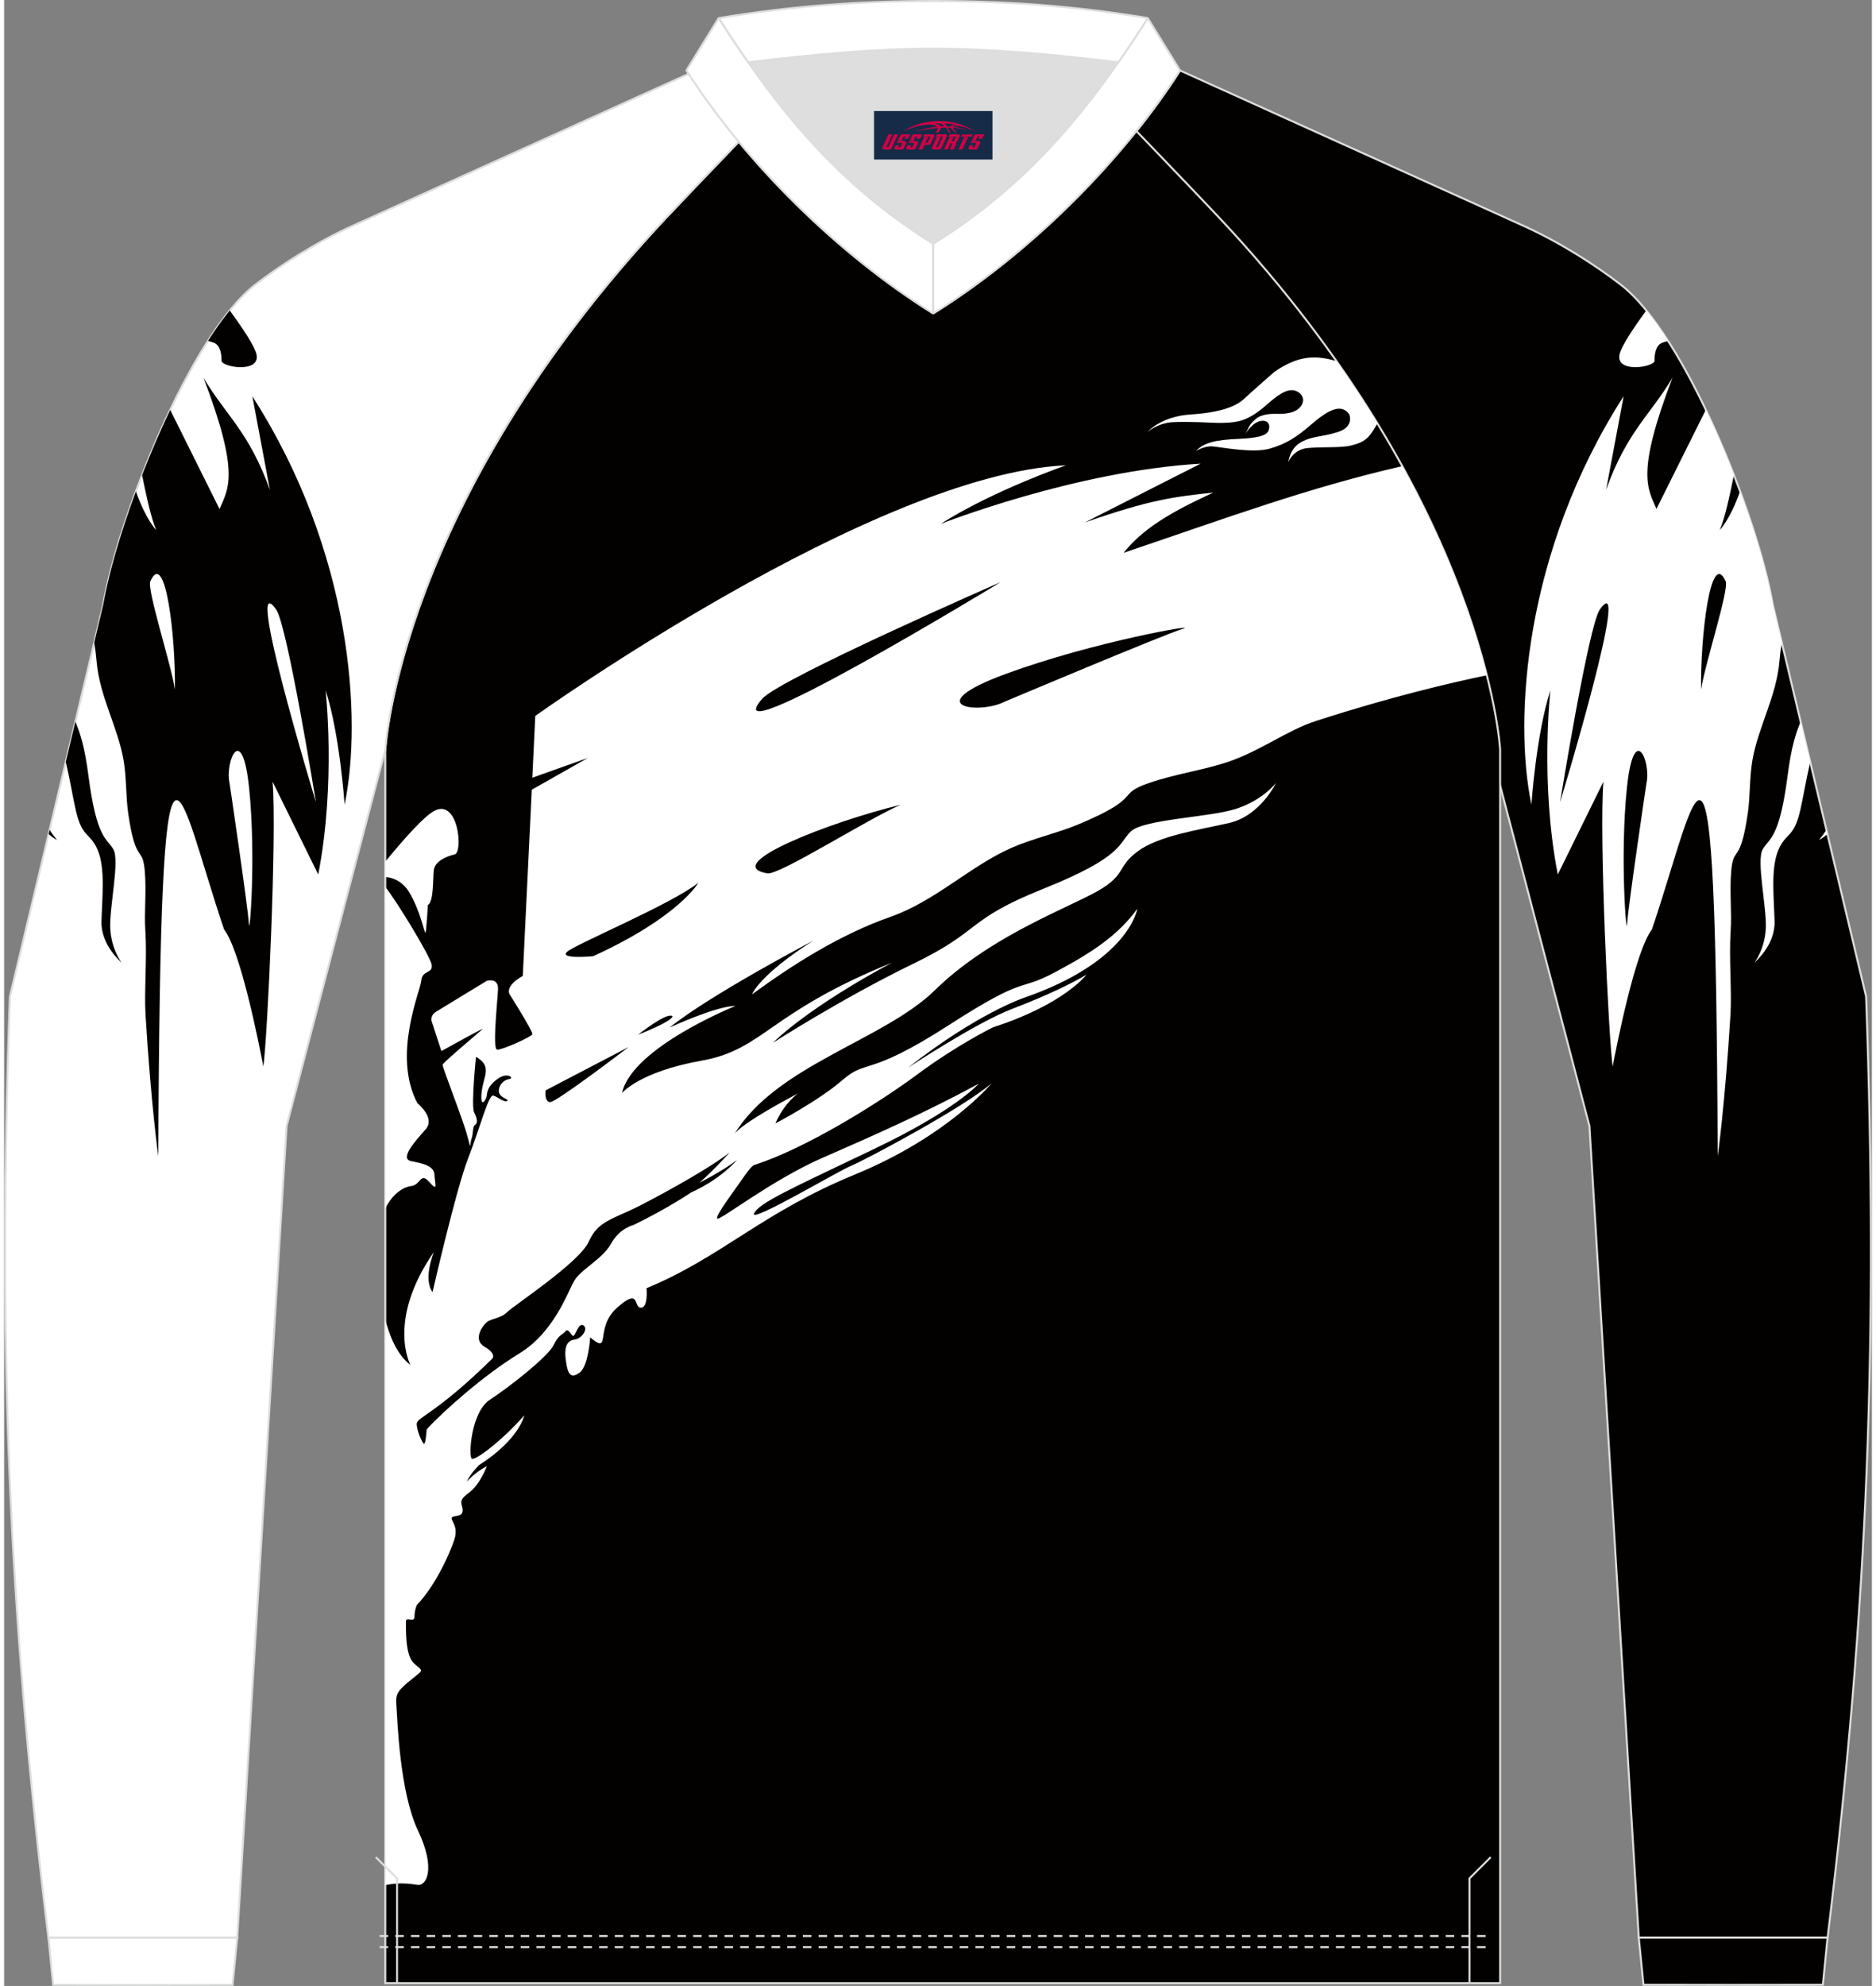
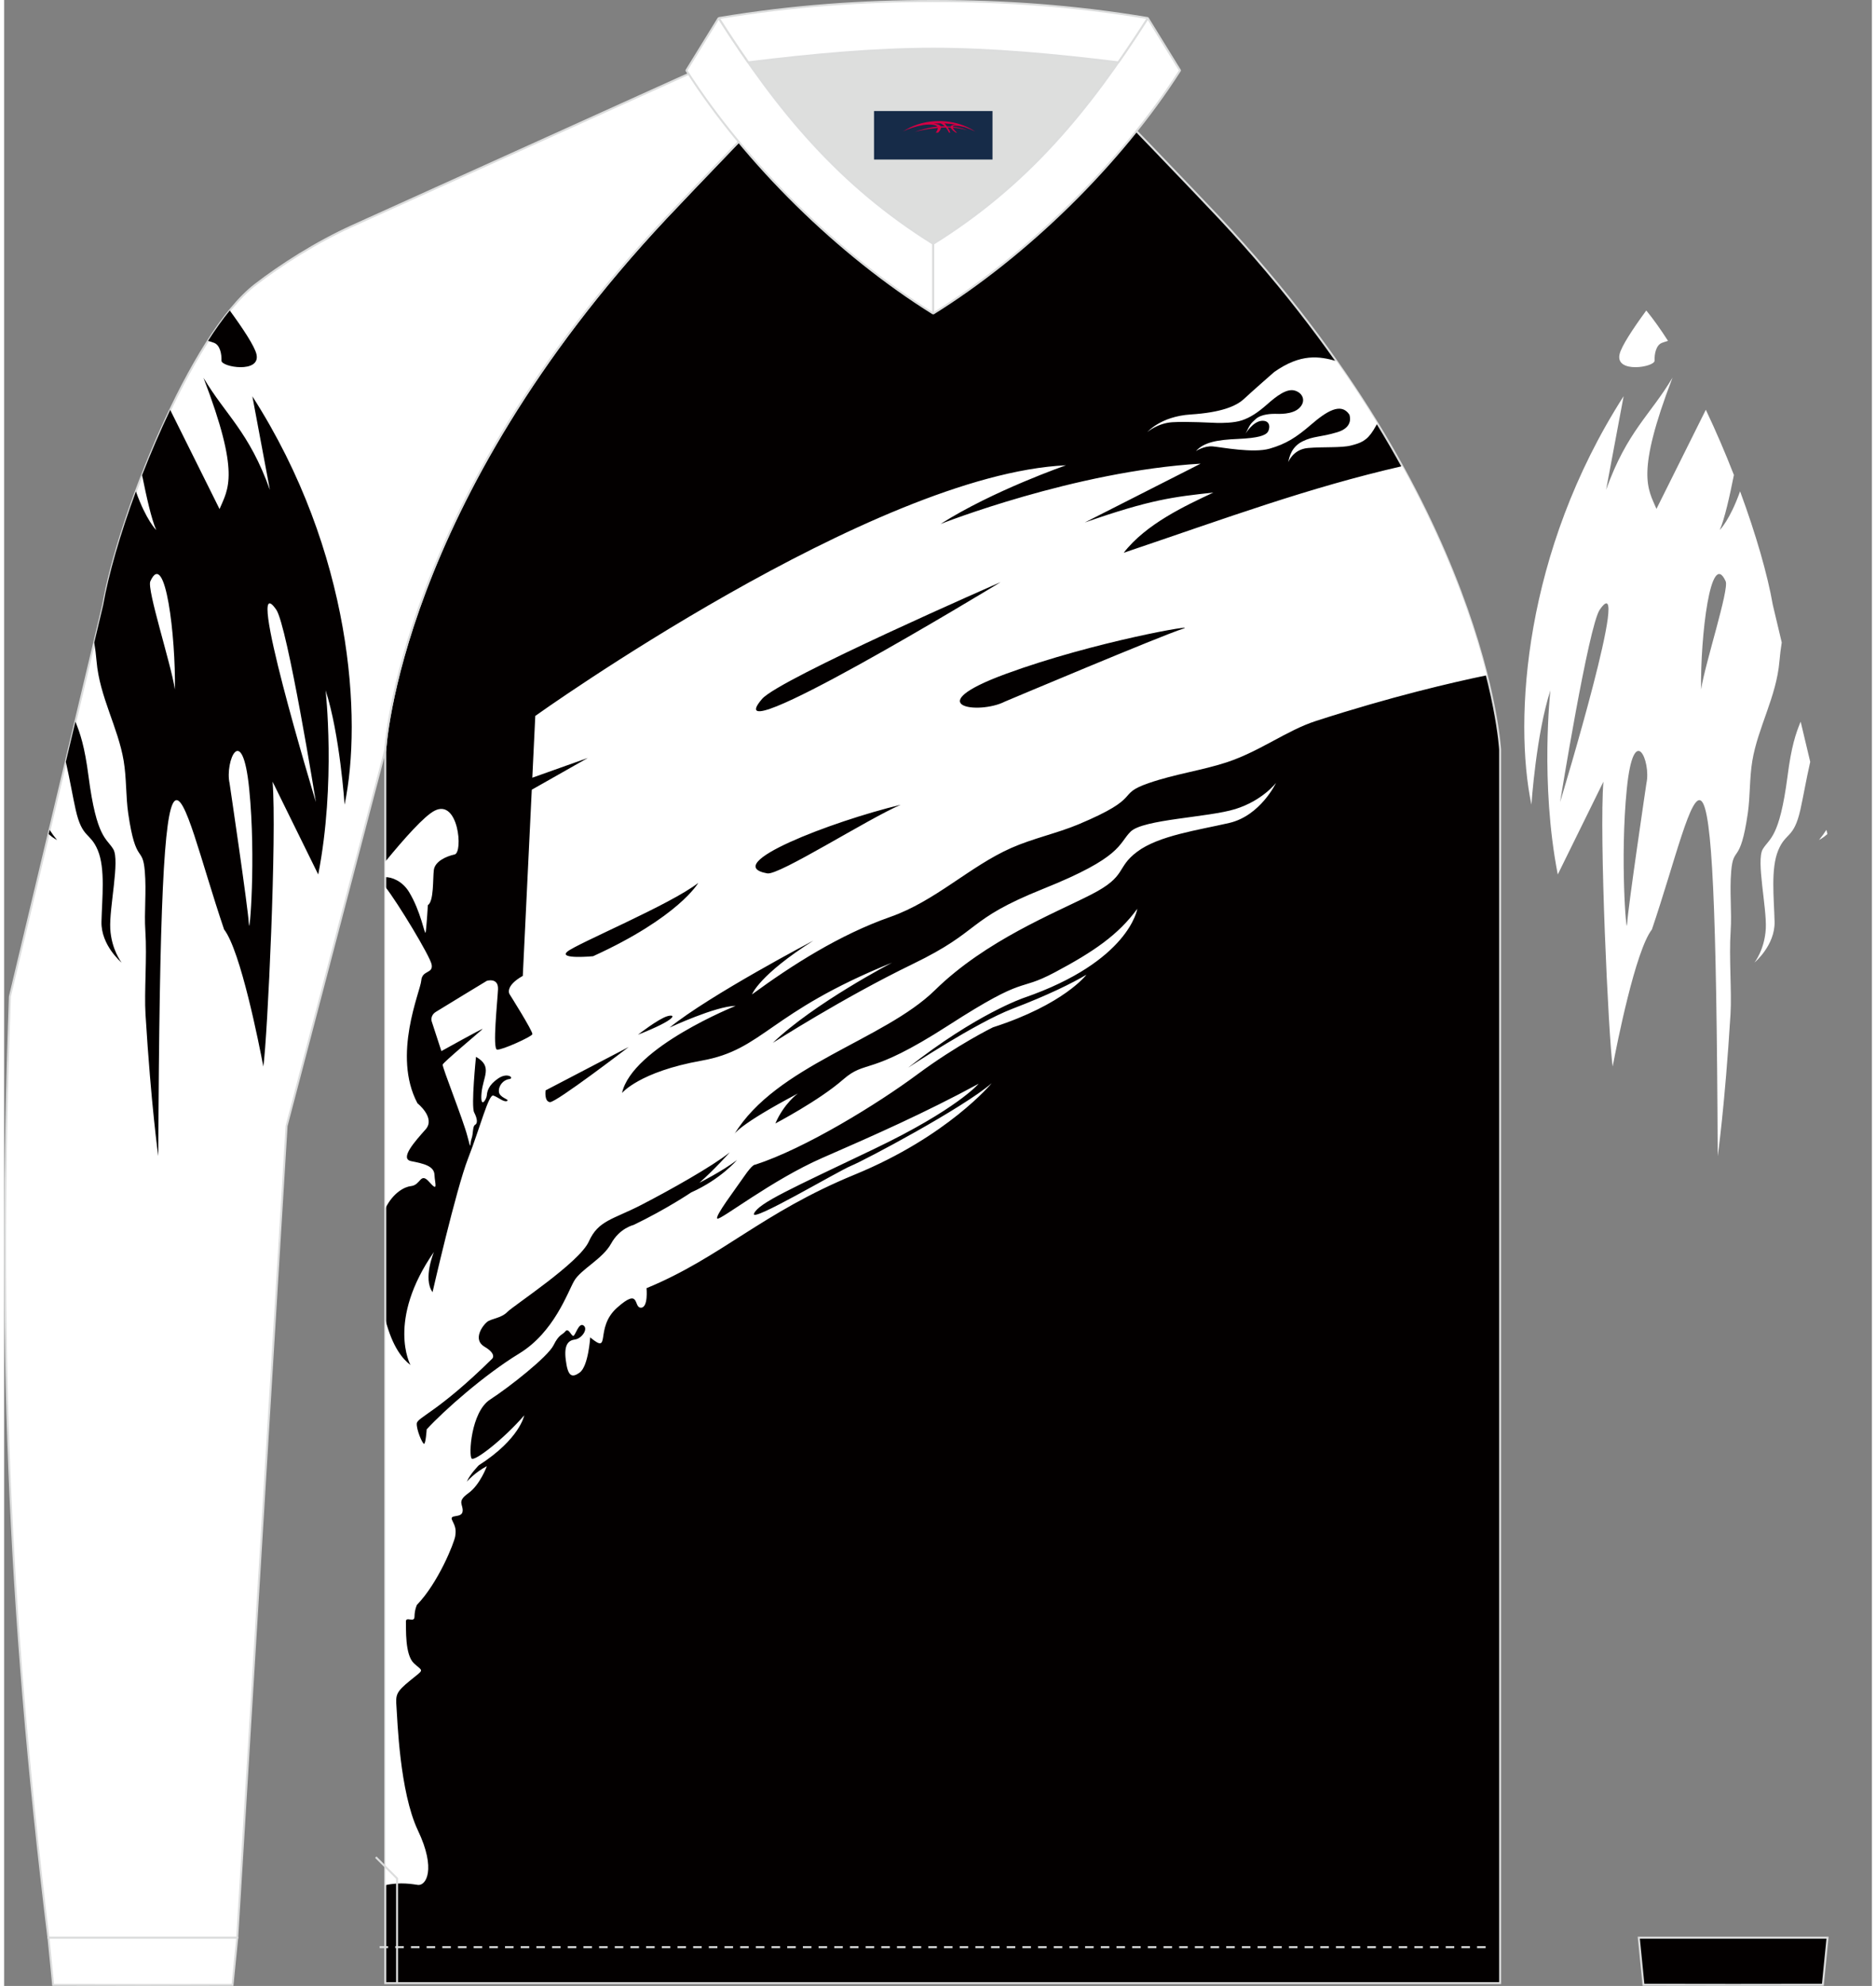
<svg xmlns="http://www.w3.org/2000/svg" version="1.1" x="0px" y="0px" width="379.5px" height="401.5px" viewBox="0 0 378.36 402.06" enable-background="new 0 0 378.36 402.06" xml:space="preserve">
  <rect x="0" y="0" width="378.36" height="402.06" fill="#808080" stroke="none" />
  <g id="画板的参考线_1_">
</g>
  <g id="画板的参考线">
</g>
  <g id="图层_1">
    <g>
-       <path fill-rule="evenodd" clip-rule="evenodd" fill="#030000" stroke="#DCDDDD" stroke-width="0.4" stroke-miterlimit="22.926" d="    M228.52,27.62c7.03,7.29,13.67,14.27,15.83,16.56c54.16,57.76,56.79,107.57,56.79,107.57l20,76.2l10,164.34h38.25    c8.26-67.53,10.24-121.73,7.8-190.54l-18.9-79.3c-3.09-17.9-17.74-54.81-30.87-64.87c-4.93-3.79-12.06-8.44-19.7-11.89    l-69.51-31.42C235.34,18.77,232.08,23.24,228.52,27.62z" />
      <path fill-rule="evenodd" clip-rule="evenodd" fill="#FFFFFF" d="M309.39,162.9c0,0,0.96-14.3,3.85-23.15    c0,0-2.13,18.75,1.49,37.29l9.25-18.79c-0.89,10.5,1.02,51.71,1.87,57.68c0.87-4.59,4.61-23.46,7.95-27.76    c9.51-28.02,12.9-56.5,13.33,45.88c0,0,1.45-10.12,2.59-28.7c0.28-4.58-0.33-11.57,0.03-16.85c0.26-3.89-0.24-7.9,0.11-12.09    c0.44-5.37,1.81-1.11,3.36-11.73c0.5-3.43,0.33-7.11,0.92-10.64c1.12-6.73,4.88-12.98,5.49-20.15c0.11-1.27,0.27-2.55,0.47-3.82    l-1.81-7.61c-1.05-6.07-3.43-14.33-6.63-22.99c-2.08,5.86-4.12,7.83-4.12,7.83c0.99-2.24,2-6.78,2.87-11.14    c-1.73-4.43-3.65-8.91-5.69-13.2l-10,20.07c-1.75-4.14-4.23-7.05,3.25-26.57c-4.48,7.56-9.21,10.87-13.45,22.69l3.55-18.94    C307.85,111.75,305.79,145.67,309.39,162.9L309.39,162.9z M363.93,146.1l1.94,8.14c-0.86,3.79-1.43,7.18-1.99,9.67    c-1.34,5.94-2.94,4.51-4.49,8.24c-1.55,3.73-0.86,9.64-0.74,14.44c0.12,4.8-4.07,8.28-4.07,8.28s2.06-2.61,2.29-6.87    c0.22-4.26-1.97-13.79-0.62-16.07c1.35-2.27,3.37-2.13,5.02-14.75C362.05,151.09,362.95,148.47,363.93,146.1L363.93,146.1z     M369.15,168.01c-0.45,0.7-0.95,1.37-1.49,2.03c0,0,0.69-0.29,1.69-1.18L369.15,168.01L369.15,168.01z M332.66,62.86    c-2.66,3.63-5.04,7.22-5.41,8.86c-0.9,3.94,7.14,2.61,7.09,1.29c-0.05-1.32,0.28-3.11,1.47-3.59c0.31-0.12,0.75-0.26,1.25-0.41    C335.61,66.74,334.14,64.67,332.66,62.86L332.66,62.86z M348.74,117.68c0.74,1.63-4.17,16.63-4.98,21.91    C343.6,128.92,345.69,110.95,348.74,117.68L348.74,117.68z M332.69,158.57c0,0-3.78,25.47-3.91,28.48    c-0.13,3.01-1.47-13.3-0.07-27.3C330.11,145.75,333.67,154.22,332.69,158.57L332.69,158.57z M323.24,123.42    c6.64-9.5-7.57,37.42-8.04,38.97C315.2,162.39,320.97,126.67,323.24,123.42z" />
      <path fill-rule="evenodd" clip-rule="evenodd" fill="#030000" stroke="#DCDDDD" stroke-width="0.4" stroke-miterlimit="22.926" d="    M77.21,151.76v249.73h112.92h112.92V151.76c0,0-2.64-49.82-56.8-107.58c-3.96-4.22-23.17-24.31-31.87-33    c-8.27-0.79-16.43-1.29-24.26-1.29c-7.84,0-16,0.51-24.26,1.29c-8.69,8.69-27.91,28.78-31.86,33    C79.85,101.95,77.21,151.76,77.21,151.76z" />
      <g>
        <path fill-rule="evenodd" clip-rule="evenodd" fill="#FFFFFF" d="M107.6,144.94c0,0,68.5-48.95,107.51-50.74     c0,0-14.79,5.12-25.41,11.88c0,0,27.18-10.72,52.68-12.21l-23.47,11.91c13.45-4.69,17.95-5.17,26.05-6.06     c-5.72,2.68-13.66,6.37-18.16,12.19c20.96-7.08,37.29-13.15,56.43-17.54c9.6,17.41,14.57,32.15,17.14,42.34     c-6.93,1.43-19.32,4.3-34.65,9.26c-5.91,1.91-11.25,6.11-18.05,8.36c-5.01,1.65-10.42,2.35-15.8,4.21     c-6.88,2.38-0.85,2.74-14.23,8.35c-4.33,1.81-9.2,2.83-13.62,4.78c-8.43,3.73-15.36,10.76-24.53,13.97     c-10.22,3.58-19.91,9.76-27.99,15.68c0,0,1.41-3.9,12.43-10.89c0,0-21,11.02-29.13,17.61c0,0,9.32-4.35,13.39-4.4     c0,0-20.96,8.38-23.02,17.64c0,0,3.51-4.3,16.13-6.55c12.62-2.25,13.47-9.68,38.58-19.84c0,0-15.82,8.22-24.16,16.24     c0,0,14.2-9.12,28.38-15.98c14.18-6.86,10.49-8.83,26.46-15.23c15.97-6.4,15.1-9.01,17.62-11.54c2.52-2.53,15.74-2.87,21.25-4.59     c5.51-1.72,8.23-5.3,8.23-5.3s-3.15,6.65-9.48,8.12c-6.32,1.46-14.29,2.55-18.66,5.83c-4.37,3.28-1.95,4.9-9.28,8.65     c-7.33,3.76-21.37,9.26-31.69,19.38c-10.32,10.12-32.19,15.21-40.64,29.18c0,0,0.6-1.78,12.88-8.27c0,0-2.8,1.99-4.56,6.07     c0,0,8.8-4.6,13.66-8.84c4.86-4.24,5-0.46,21.37-11s13.71-6.58,21.59-10.76c7.88-4.19,12.85-7.59,16.7-12.86     c0,0-1.59,10.64-22.96,18.02c0,0-9.57,3.21-23.47,14.15c0,0,13.67-9.07,21.11-11.92c7.44-2.85,12.14-5.21,15.01-6.9     c0,0-4.48,5.99-18.94,10.65c0,0-7.24,3.54-15.31,9.53c-8.07,5.99-22.75,15.01-32.85,18.28c0,0-0.44-0.25-2.25,2.39     c-1.81,2.64-5.97,8.08-5.42,8.52c0.55,0.44,11.05-7.82,21.28-12.29c10.23-4.46,20.84-9.14,31.66-15.01c0,0-4.37,5.17-21.17,13.2     c-16.79,8.03-23.33,10.91-24.33,13.06c-1,2.14,16.97-8.55,19.65-9.64c2.69-1.09,22.69-11.7,28.49-16.73     c0,0-8.84,10.74-27.73,18.5c-18.89,7.75-26.98,16.72-42.19,23c0,0,0.39,3.98-1.15,3.95c-1.55-0.03-0.08-4.19-4.79-0.02     c-4.71,4.17-1.06,9.69-5.47,6.03c0,0-0.36,5.83-2.12,7.11c-1.75,1.28-2.44,0.54-2.83-2.57c-0.39-3.11,0.55-3.94,1.87-4.11     c1.33-0.17,2.73-2.11,1.74-2.83c-0.99-0.72-1.68,2.12-2.09,2.1c-0.41-0.02-0.98-1.7-1.58-0.94c-0.6,0.77-1.27,0.51-2.42,2.84     c-1.16,2.33-8.97,8.48-12.85,10.99c-3.88,2.51-4.38,11.39-3.72,11.95c0.65,0.56,6.39-3.87,10.64-8.75c0,0-0.89,4.79-9.19,10.09     c0,0-1.81,1.81-2.44,3.33c0,0,1.63-1.89,4.06-3.14c0,0-1.37,3.79-3.78,5.5c-2.41,1.71-0.93,2.26-1.14,3.69     c-0.21,1.42-2.77,0.45-2.11,1.76c0.66,1.31,0.82,1.88,0.62,3.23c-0.21,1.35-3.42,9.43-7.77,13.92c0,0-0.46,0.96-0.48,2.36     c-0.02,1.39-1.8-0.19-1.74,1.06c0.06,1.25-0.25,6.67,1.64,8.41c1.89,1.74,2.14,1.07-0.75,3.44c-2.89,2.36-2.99,2.89-2.8,5.39     c0.19,2.5,0.62,17.15,4.35,25.01c3.74,7.86,1.63,11.24-0.02,11.01c-0.91-0.12-3.51-0.64-6.57,0.05V267.22     c1.47,5.54,3.49,7.93,5.07,9.12c0,0-4.9-8.96,4.76-22.88c0,0-2.27,5.41-0.28,8.14c0,0,4.74-20.77,7.2-27.08     c2.46-6.31,4.15-13.02,5.11-12.72c0.97,0.31,2.13,1.41,2.78,1.1c0.65-0.31-1.56-0.63-1.65-1.88c-0.1-1.25,0.93-2.41,2.07-2.55     c1.14-0.14-0.24-1.48-2.22-0.13c-1.98,1.35-2.23,2.62-2.3,3.45c-0.07,0.83-1.37,2.85-1.07-0.5c0.3-3.34,2.34-5.37-1.12-7.33     c0,0-1.03,9.99-0.37,11.26c0.66,1.27,0.73,2.22,0.19,2.5c-0.54,0.28-0.34,1.8-0.73,2.84c-0.38,1.04,0,2.72-0.84-0.56     c-0.84-3.28-5.13-13.99-5-14.47c0.13-0.48,7.8-6.87,8.08-7.2c0.28-0.33-8.34,4.47-8.34,4.47l-1.97-6.04c0,0-0.37-1.15,0.88-1.92     c1.24-0.78,10.3-6.27,10.3-6.27s2.37-0.73,2.26,1.72c-0.11,2.45-1.16,12.1-0.19,12.21c0.98,0.12,6.98-2.6,7.15-3.12     c0.17-0.52-4.63-8.12-4.63-8.12s-1.03-1.59,2.69-3.69l1.82-37.69l11.35-6.43l-11.24,4L107.6,144.94L107.6,144.94z M77.21,174.45     v3.13c1.28-0.03,3.45,0.76,4.82,3.01c2.4,3.95,3.17,8.74,3.34,8.22c0.17-0.52,0.47-5.56,0.47-5.56c1.24-0.78,0.99-5.39,1.21-7.12     c0.23-1.73,2.46-2.76,4.21-3.14c1.75-0.38,0.79-11.36-4.07-8.85C85.14,165.19,81.14,169.65,77.21,174.45L77.21,174.45z      M77.21,179.54v65.13c1.65-3.34,4.04-4.42,5.2-4.54c2.05-0.21,1.86-2.94,3.73-0.82c1.87,2.12,1.12,0.35,1.04-1.46     c-0.07-1.81-2.24-2.28-4.71-2.77c-2.47-0.48,0.86-4.11,2.92-6.44c2.06-2.33-1.66-5.28-1.66-5.28c-5.16-9.73,0.6-22.65,0.77-24.83     c0.17-2.18,2.47-1.36,2.1-3.27C86.27,193.55,79.77,182.8,77.21,179.54L77.21,179.54z M85.6,289.38     c3.54-3.86,11.7-11.06,18.75-15.36c7.05-4.3,9.77-12.33,11.12-14.69c1.35-2.36,5.77-4.43,7.49-7.56     c1.72-3.13,4.54-3.77,4.54-3.77c6.7-3.22,11.68-6.59,11.68-6.59c6-2.68,9.26-6.54,9.26-6.54c-2.96,2.25-7.59,4.58-7.59,4.58     c2.78-2.41,6.15-6.15,6.15-6.15c-3.59,2.86-12.1,7.63-17.89,10.62c-5.79,2.99-8.74,3.13-10.66,7.42     c-1.92,4.29-15.23,12.96-16.5,14.26c-1.26,1.3-3.25,1.33-4.12,2.03c-0.88,0.7-3,3.57-0.5,5.03c2.5,1.47,1.56,2.39,1.56,2.39     c-11.03,10.88-15.22,11.89-15.3,13.15c-0.07,1.26,1.09,3.97,1.45,4.1C85.4,292.45,85.6,289.38,85.6,289.38L85.6,289.38z      M128.4,209.48c8.06-3.16,7.73-4.27,5.93-3.74C132.53,206.27,128.4,209.48,128.4,209.48L128.4,209.48z M109.69,220.75     c0,0-0.32,2.25,0.88,2.38c1.2,0.13,15.95-11.16,15.95-11.16L109.69,220.75L109.69,220.75z M154.61,176.82     c2.38,0.42,20.38-11.05,27.01-13.89C167.6,166.3,144.78,175.09,154.61,176.82L154.61,176.82z M202.75,142.03     c0,0,32.08-13.52,35.98-14.71c3.9-1.19-17.92,2.55-35.78,9.1C185.09,142.97,197.39,144.78,202.75,142.03L202.75,142.03z      M153.54,141.5c-10.2,11.89,46.45-22.5,48.32-23.64C201.87,117.85,157.04,137.42,153.54,141.5L153.54,141.5z M119.31,193.59     c17.39-7.93,21.31-14.85,21.31-14.85c-5.54,4.36-24.75,12.36-26.55,13.94C112.26,194.26,119.31,193.59,119.31,193.59z" />
        <path fill-rule="evenodd" clip-rule="evenodd" fill="#FFFFFF" d="M231.59,87.47c0,0,2.05-1.79,5.04-1.99     c3-0.19,8.07,0.12,9.07,0.14c1.01,0.02,3.43,0.03,5.1-0.54c1.66-0.57,3.18-1.56,5.07-3.23c1.89-1.67,3.94-3.24,5.57-2.78     c1.63,0.46,2.37,2.12,0.95,3.52c-1.42,1.4-4.32,1.2-4.93,1.19c-0.6,0-2.77,0.02-3.9,1.04c-1.13,1.02-1.15,1.07-2.06,2.95     c0,0,1.5-2.52,3.36-2.58c1.85-0.06,1.55,1.81,1.04,2.38c-0.52,0.57-1.77,1.11-5.91,1.29c-4.14,0.18-6.89,0.62-8.57,2.47     c0,0,1.67-1.12,3.45-0.95c1.77,0.17,8.18,1.41,11.5,0.45c3.32-0.96,5.36-2.25,8.43-4.9c3.08-2.65,6.02-4.51,7.7-2.01     c0,0,1.07,2.53-2.42,3.58c-3.49,1.05-4.81,0.75-7.04,1.85c-2.23,1.1-2.67,3.07-2.92,4.25c0,0,0.93-2.63,4.01-2.9     c3.09-0.27,6.72,0,8.69-0.5c1.97-0.5,3.22-0.94,4.57-3.12c0.31-0.5,0.57-0.94,0.8-1.36c-2.51-4.1-5.26-8.31-8.3-12.62     c-3.48-0.98-7.21-1.58-12.6,2.21c0,0-4.51,3.94-6.12,5.45c-1.61,1.5-4.71,2.76-10.8,3.15C234.29,84.3,231.59,87.47,231.59,87.47z     " />
      </g>
      <path fill-rule="evenodd" clip-rule="evenodd" fill="#FFFFFF" stroke="#DCDDDD" stroke-width="0.4" stroke-miterlimit="22.926" d="    M149.84,27.63c-7.03,7.29-13.67,14.27-15.83,16.56c-54.16,57.76-56.79,107.57-56.79,107.57l-20,76.2l-10,164.34H8.97    c-8.26-67.53-10.24-121.73-7.8-190.54l18.9-79.3c3.09-17.9,17.74-54.81,30.87-64.87c4.93-3.79,12.06-8.44,19.7-11.89l69.52-31.42    C143.02,18.78,146.28,23.25,149.84,27.63z" />
      <path fill-rule="evenodd" clip-rule="evenodd" fill="#030000" d="M68.97,162.9c0,0-0.96-14.3-3.85-23.15    c0,0,2.13,18.75-1.49,37.29l-9.25-18.79c0.89,10.5-1.02,51.71-1.87,57.68c-0.87-4.59-4.61-23.46-7.95-27.76    c-9.51-28.02-12.9-56.5-13.33,45.88c0,0-1.45-10.12-2.59-28.7c-0.28-4.58,0.33-11.57-0.03-16.85c-0.26-3.89,0.24-7.9-0.11-12.09    c-0.44-5.37-1.81-1.11-3.36-11.73c-0.5-3.43-0.33-7.11-0.92-10.64c-1.12-6.73-4.88-12.98-5.49-20.15    c-0.11-1.27-0.27-2.54-0.47-3.81l1.81-7.6c1.05-6.07,3.43-14.33,6.63-22.99c2.08,5.86,4.12,7.83,4.12,7.83    c-0.99-2.24-1.99-6.78-2.87-11.13c1.73-4.43,3.65-8.91,5.7-13.2l9.99,20.07c1.75-4.14,4.23-7.05-3.25-26.57    c4.48,7.56,9.21,10.87,13.45,22.69l-3.55-18.94C70.52,111.75,72.57,145.67,68.97,162.9L68.97,162.9z M14.44,146.1l-1.94,8.14    c0.86,3.78,1.43,7.18,1.99,9.67c1.34,5.94,2.94,4.51,4.49,8.24c1.55,3.73,0.86,9.64,0.74,14.44c-0.12,4.8,4.07,8.28,4.07,8.28    s-2.06-2.61-2.29-6.87c-0.22-4.26,1.97-13.79,0.62-16.07c-1.35-2.27-3.37-2.13-5.02-14.75C16.31,151.09,15.41,148.47,14.44,146.1    L14.44,146.1z M9.22,168.02c0.45,0.7,0.95,1.37,1.49,2.03c0,0-0.69-0.29-1.69-1.18L9.22,168.02L9.22,168.02z M45.71,62.86    c2.65,3.63,5.03,7.22,5.41,8.86c0.9,3.94-7.14,2.61-7.09,1.29c0.05-1.32-0.28-3.11-1.47-3.59c-0.3-0.12-0.75-0.26-1.25-0.41    C42.76,66.74,44.23,64.68,45.71,62.86L45.71,62.86z M29.62,117.68c-0.74,1.63,4.17,16.63,4.98,21.91    C34.76,128.92,32.67,110.95,29.62,117.68L29.62,117.68z M45.67,158.57c0,0,3.78,25.47,3.91,28.48c0.13,3.01,1.47-13.3,0.07-27.3    C48.25,145.75,44.69,154.22,45.67,158.57L45.67,158.57z M55.12,123.42c-6.64-9.5,7.57,37.42,8.04,38.97    C63.16,162.39,57.39,126.67,55.12,123.42z" />
      <path fill-rule="evenodd" clip-rule="evenodd" fill="#DDDEDD" stroke="#DCDDDD" stroke-width="0.4" stroke-miterlimit="22.926" d="    M188.21,49.36c15.93-9.91,27.2-22.03,37.48-36.74c-12.73-1.56-25.49-2.76-37.48-2.76c-12,0-24.76,1.19-37.48,2.76    C161.03,27.34,172.28,39.45,188.21,49.36z" />
      <path fill-rule="evenodd" clip-rule="evenodd" fill="#FFFFFF" stroke="#DCDDDD" stroke-width="0.4" stroke-linejoin="bevel" stroke-miterlimit="22.926" d="    M144.75,3.66l-6.54,10.6c12.03,18.85,30.94,37.37,50,49.22V49.36C169.17,37.51,156.78,22.51,144.75,3.66z" />
      <path fill-rule="evenodd" clip-rule="evenodd" fill="#FFFFFF" stroke="#DCDDDD" stroke-width="0.4" stroke-linejoin="bevel" stroke-miterlimit="22.926" d="    M231.67,3.66l6.54,10.6c-12.03,18.85-30.94,37.37-50,49.22V49.36C207.27,37.51,219.65,22.51,231.67,3.66z" />
      <path fill-rule="evenodd" clip-rule="evenodd" fill="#FFFFFF" stroke="#DCDDDD" stroke-width="0.4" stroke-linejoin="bevel" stroke-miterlimit="22.926" d="    M225.71,12.62c2.02-2.89,4-5.87,5.98-8.96c-15.16-2.51-28.97-3.46-43.46-3.46c-14.49,0-28.3,0.95-43.46,3.46    c1.97,3.09,3.95,6.08,5.97,8.96c12.73-1.56,25.49-2.76,37.48-2.76C200.21,9.86,212.98,11.06,225.71,12.62z" />
      <path fill-rule="evenodd" clip-rule="evenodd" fill="#FFFFFF" stroke="#DCDDDD" stroke-width="0.4" stroke-miterlimit="22.926" d="    M47.22,392.31l-0.95,9.53c-12.11,0.03-24.23,0.03-36.34,0l-0.94-9.53C21.72,392.31,34.48,392.31,47.22,392.31z" />
      <path fill-rule="evenodd" clip-rule="evenodd" fill="#030000" stroke="#DCDDDD" stroke-width="0.4" stroke-miterlimit="22.926" d="    M331.14,392.29l0.95,9.53c12.11,0.03,24.23,0.03,36.34,0l0.95-9.53C356.64,392.29,343.9,392.29,331.14,392.29z" />
      <path fill-rule="evenodd" clip-rule="evenodd" fill="none" stroke="#DCDDDD" stroke-width="0.4" stroke-linejoin="bevel" stroke-miterlimit="22.926" stroke-dasharray="1.732,1.444" d="    M76.06,394.2c74.77,0,149.55,0,224.31,0" />
-       <path fill-rule="evenodd" clip-rule="evenodd" fill="none" stroke="#DCDDDD" stroke-width="0.4" stroke-linejoin="bevel" stroke-miterlimit="22.926" stroke-dasharray="1.732,1.444" d="    M76.06,391.95c74.77,0,149.55,0,224.31,0" />
      <polyline fill-rule="evenodd" clip-rule="evenodd" fill="none" stroke="#DCDDDD" stroke-width="0.4" stroke-miterlimit="22.926" points="    79.6,401.51 79.6,380.29 75.29,375.99   " />
-       <polyline fill-rule="evenodd" clip-rule="evenodd" fill="none" stroke="#DCDDDD" stroke-width="0.4" stroke-miterlimit="22.926" points="    296.84,401.51 296.84,380.29 301.15,375.99   " />
    </g>
  </g>
  <g id="tag_logo">
    <rect y="22.48" fill="#162B48" width="24" height="9.818" x="176.22" />
    <g>
      <path fill="#D30044" d="M192.18,25.67l0.005-0.011c0.131-0.311,1.085-0.262,2.351,0.071c0.715,0.24,1.44,0.54,2.193,0.9    c-0.218-0.147-0.447-0.289-0.682-0.42l0.011,0.005l-0.011-0.005c-1.478-0.845-3.218-1.418-5.1-1.62    c-1.282-0.115-1.658-0.082-2.411-0.055c-2.449,0.142-4.68,0.905-6.458,2.095c1.26-0.638,2.722-1.075,4.195-1.336    c1.467-0.18,2.476-0.033,2.771,0.344c-1.691,0.175-3.469,0.633-4.555,1.075c1.156-0.338,2.967-0.665,4.647-0.813    c0.016,0.251-0.115,0.567-0.415,0.96h0.475c0.376-0.382,0.584-0.725,0.595-1.004c0.333-0.022,0.66-0.033,0.971-0.033    C191.01,26.11,191.22,26.46,191.42,26.85h0.262c-0.125-0.344-0.295-0.687-0.518-1.036c0.207,0,0.393,0.005,0.567,0.011    c0.104,0.267,0.496,0.66,1.058,1.025h0.245c-0.442-0.365-0.753-0.753-0.835-1.004c1.047,0.065,1.696,0.224,2.885,0.513    C194,25.93,193.26,25.76,192.18,25.67z M189.74,25.58c-0.164-0.295-0.655-0.485-1.402-0.551    c0.464-0.033,0.922-0.055,1.364-0.055c0.311,0.147,0.589,0.344,0.84,0.589C190.28,25.56,190.01,25.57,189.74,25.58z M191.72,25.63c-0.224-0.016-0.458-0.027-0.715-0.044c-0.147-0.202-0.311-0.398-0.502-0.6c0.082,0,0.164,0.005,0.24,0.011    c0.72,0.033,1.429,0.125,2.138,0.273C192.21,25.23,191.83,25.39,191.72,25.63z" />
-       <path fill="#D30044" d="M179.14,27.21L177.97,29.76C177.79,30.13,178.06,30.27,178.54,30.27l0.873,0.005    c0.115,0,0.251-0.049,0.327-0.175l1.342-2.891H180.3L179.08,29.84H178.91c-0.147,0-0.185-0.033-0.147-0.125l1.156-2.504H179.14L179.14,27.21z M181,28.56h1.271c0.36,0,0.584,0.125,0.442,0.425L182.24,30.02C182.14,30.24,181.87,30.27,181.64,30.27H180.72c-0.267,0-0.442-0.136-0.349-0.333l0.235-0.513h0.742L181.17,29.8C181.15,29.85,181.19,29.86,181.25,29.86h0.18    c0.082,0,0.125-0.016,0.147-0.071l0.376-0.813c0.011-0.022,0.011-0.044-0.055-0.044H180.83L181,28.56L181,28.56z M181.82,28.49h-0.78l0.475-1.025c0.098-0.218,0.338-0.256,0.578-0.256H183.54L183.15,28.05L182.37,28.17l0.262-0.562H182.34c-0.082,0-0.12,0.016-0.147,0.071L181.82,28.49L181.82,28.49z M183.41,28.56L183.24,28.93h1.069c0.06,0,0.06,0.016,0.049,0.044    L183.98,29.79C183.96,29.84,183.92,29.86,183.84,29.86H183.66c-0.055,0-0.104-0.011-0.082-0.06l0.175-0.376H183.01L182.78,29.94C182.68,30.13,182.86,30.27,183.13,30.27h0.916c0.24,0,0.502-0.033,0.605-0.251l0.475-1.031c0.142-0.3-0.082-0.425-0.442-0.425H183.41L183.41,28.56z M184.22,28.49l0.371-0.818c0.022-0.055,0.06-0.071,0.147-0.071h0.295L184.77,28.16l0.791-0.115l0.387-0.845H184.5c-0.24,0-0.48,0.038-0.578,0.256L183.45,28.49L184.22,28.49L184.22,28.49z M186.62,28.95h0.278c0.087,0,0.153-0.022,0.202-0.115    l0.496-1.075c0.033-0.076-0.011-0.12-0.125-0.12H186.07l0.431-0.431h1.522c0.355,0,0.485,0.153,0.393,0.355l-0.676,1.445    c-0.06,0.125-0.175,0.333-0.644,0.327l-0.649-0.005L186.01,30.27H185.23l1.178-2.558h0.785L186.62,28.95L186.62,28.95z     M189.21,29.76c-0.022,0.049-0.06,0.076-0.142,0.076h-0.191c-0.082,0-0.109-0.027-0.082-0.076l0.944-2.051h-0.785l-0.987,2.138    c-0.125,0.273,0.115,0.415,0.453,0.415h0.72c0.327,0,0.649-0.071,0.769-0.322l1.085-2.384c0.093-0.202-0.06-0.355-0.415-0.355    h-1.533l-0.431,0.431h1.38c0.115,0,0.164,0.033,0.131,0.104L189.21,29.76L189.21,29.76z M191.93,28.63h0.278    c0.087,0,0.158-0.022,0.202-0.115l0.344-0.753c0.033-0.076-0.011-0.12-0.125-0.12h-1.402l0.425-0.431h1.527    c0.355,0,0.485,0.153,0.393,0.355l-0.529,1.124c-0.044,0.093-0.147,0.18-0.393,0.18c0.224,0.011,0.256,0.158,0.175,0.327    l-0.496,1.075h-0.785l0.54-1.167c0.022-0.055-0.005-0.087-0.104-0.087h-0.235L191.16,30.27h-0.785l1.178-2.558h0.785L191.93,28.63L191.93,28.63z M194.5,27.72L193.32,30.27h0.785l1.184-2.558H194.5L194.5,27.72z M196.01,27.65l0.202-0.431h-2.1l-0.295,0.431    H196.01L196.01,27.65z M195.99,28.56h1.271c0.36,0,0.584,0.125,0.442,0.425l-0.475,1.031c-0.104,0.218-0.371,0.251-0.605,0.251    h-0.916c-0.267,0-0.442-0.136-0.349-0.333l0.235-0.513h0.742L196.16,29.8c-0.022,0.049,0.022,0.06,0.082,0.06h0.18    c0.082,0,0.125-0.016,0.147-0.071l0.376-0.813c0.011-0.022,0.011-0.044-0.049-0.044h-1.069L195.99,28.56L195.99,28.56z     M196.8,28.49H196.02l0.475-1.025c0.098-0.218,0.338-0.256,0.578-0.256h1.451l-0.387,0.845l-0.791,0.115l0.262-0.562h-0.295    c-0.082,0-0.12,0.016-0.147,0.071L196.8,28.49z" />
    </g>
  </g>
</svg>